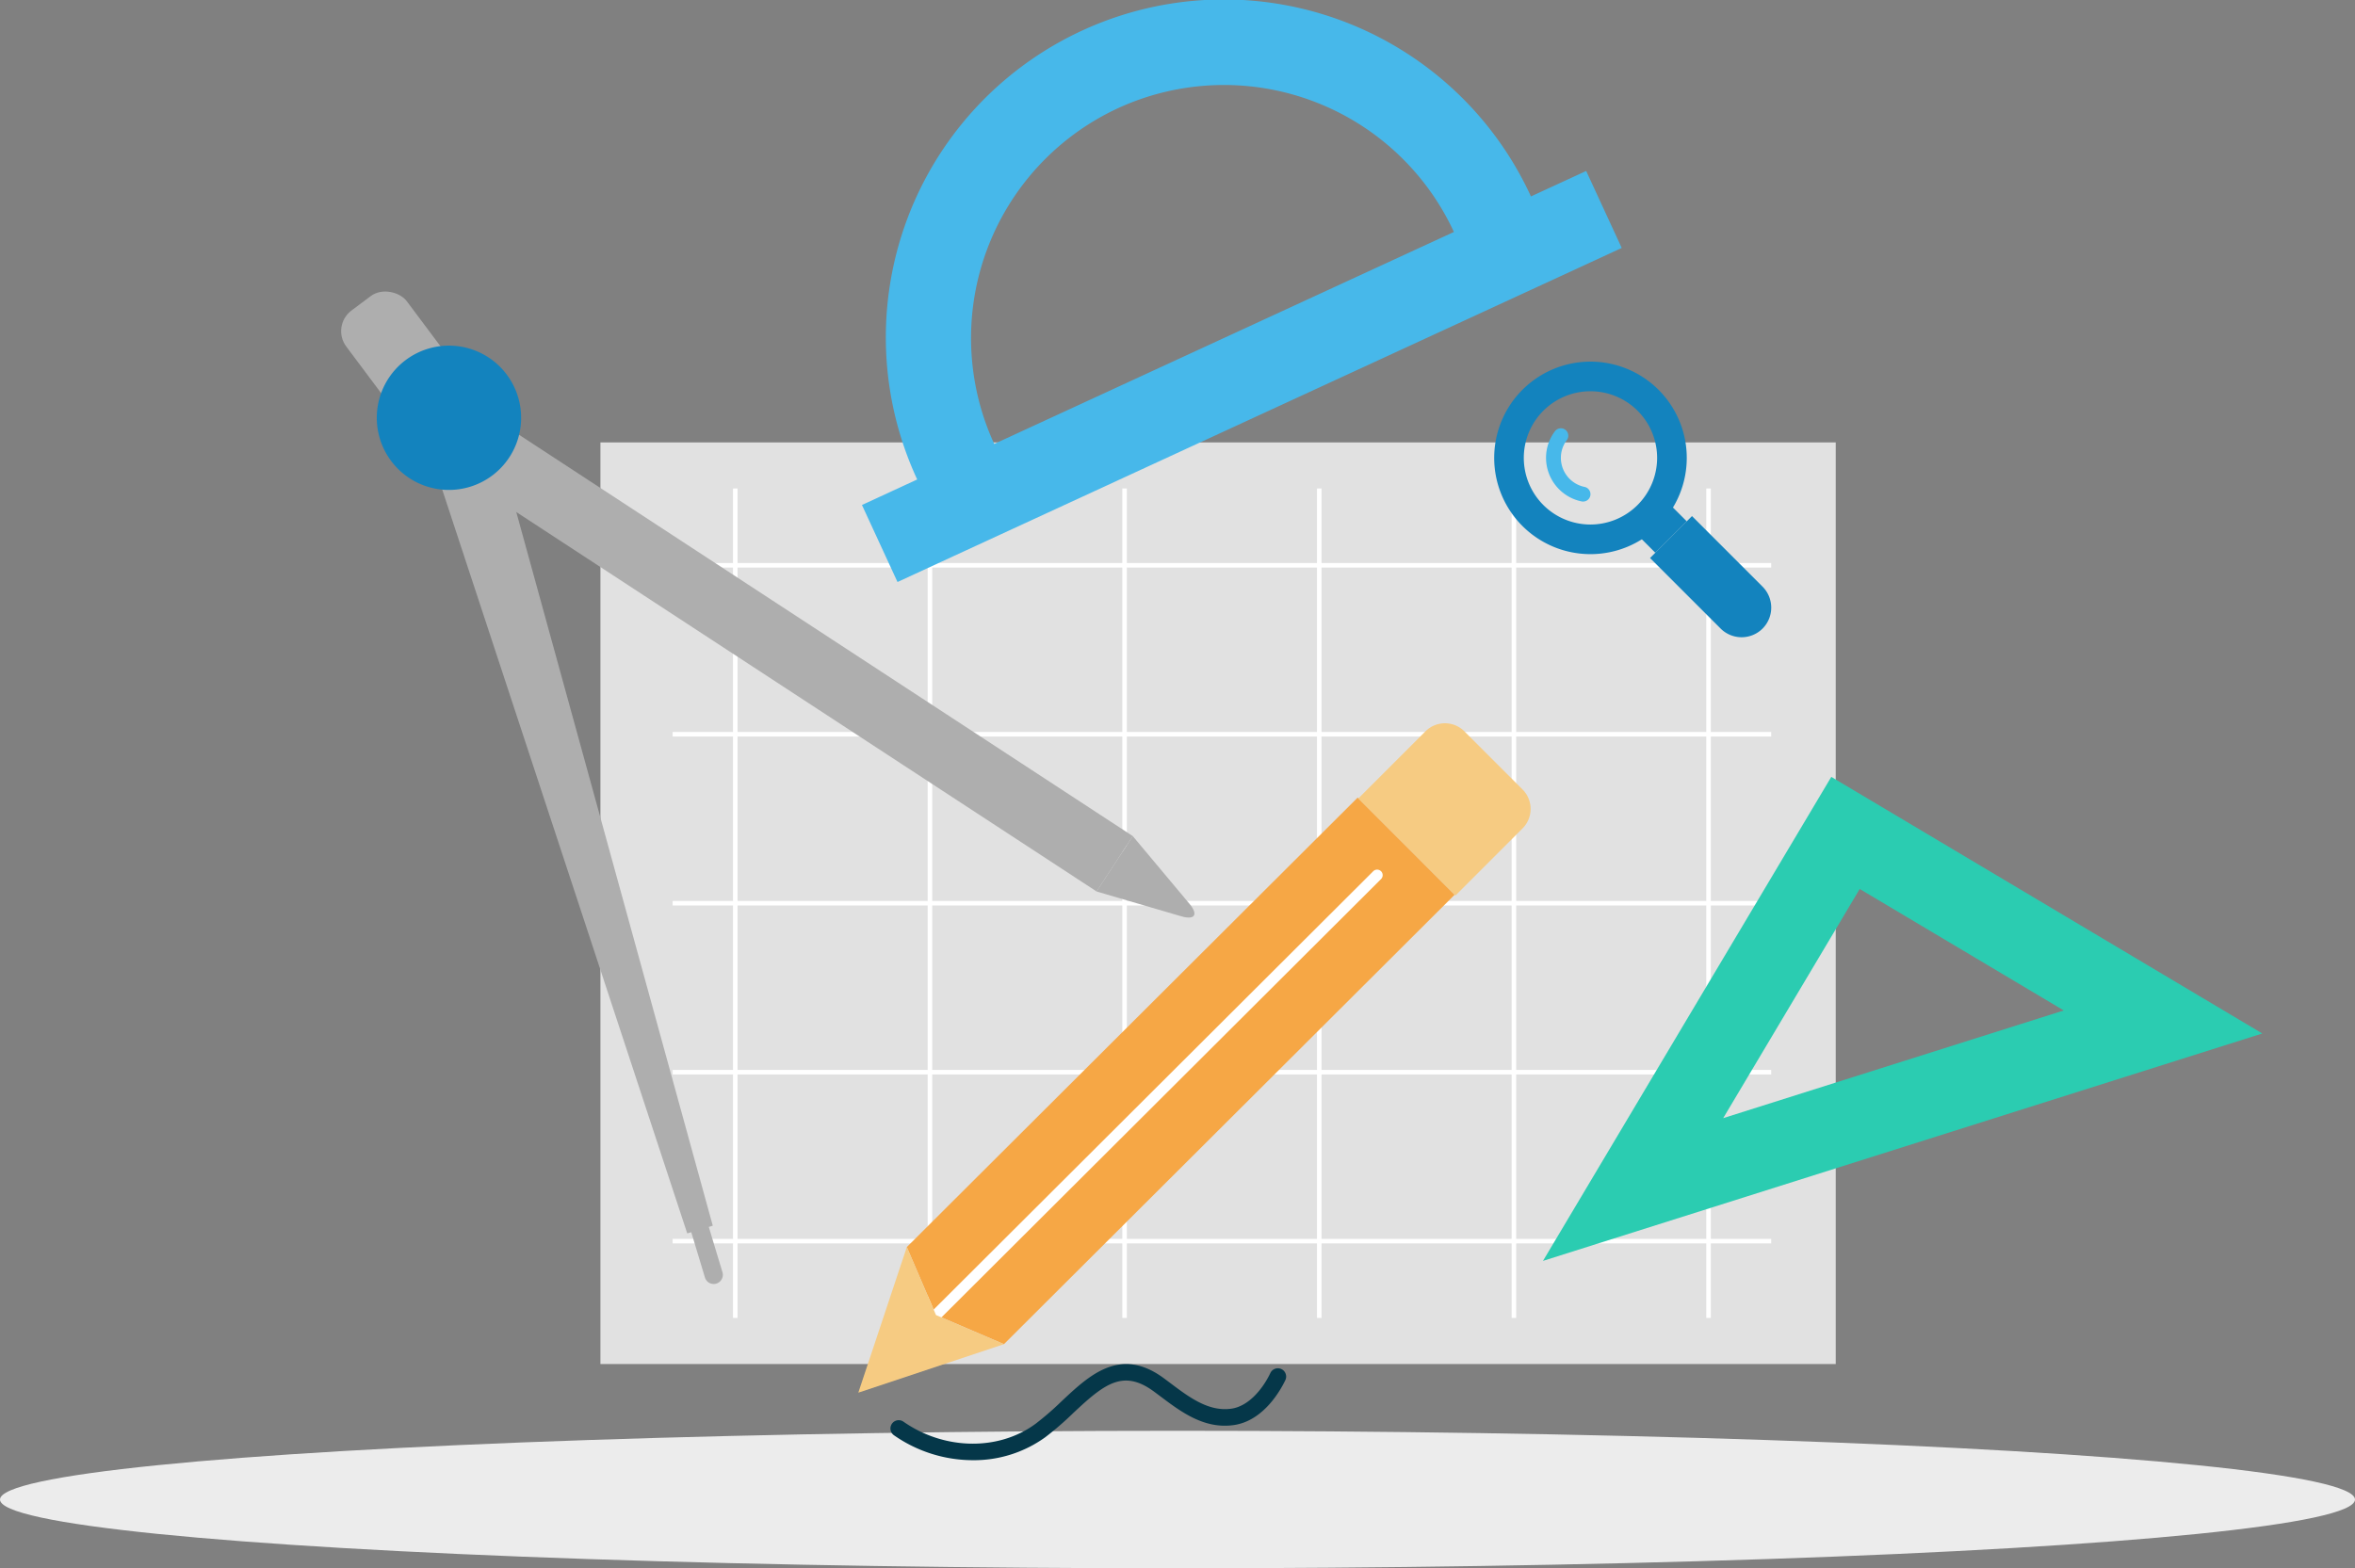
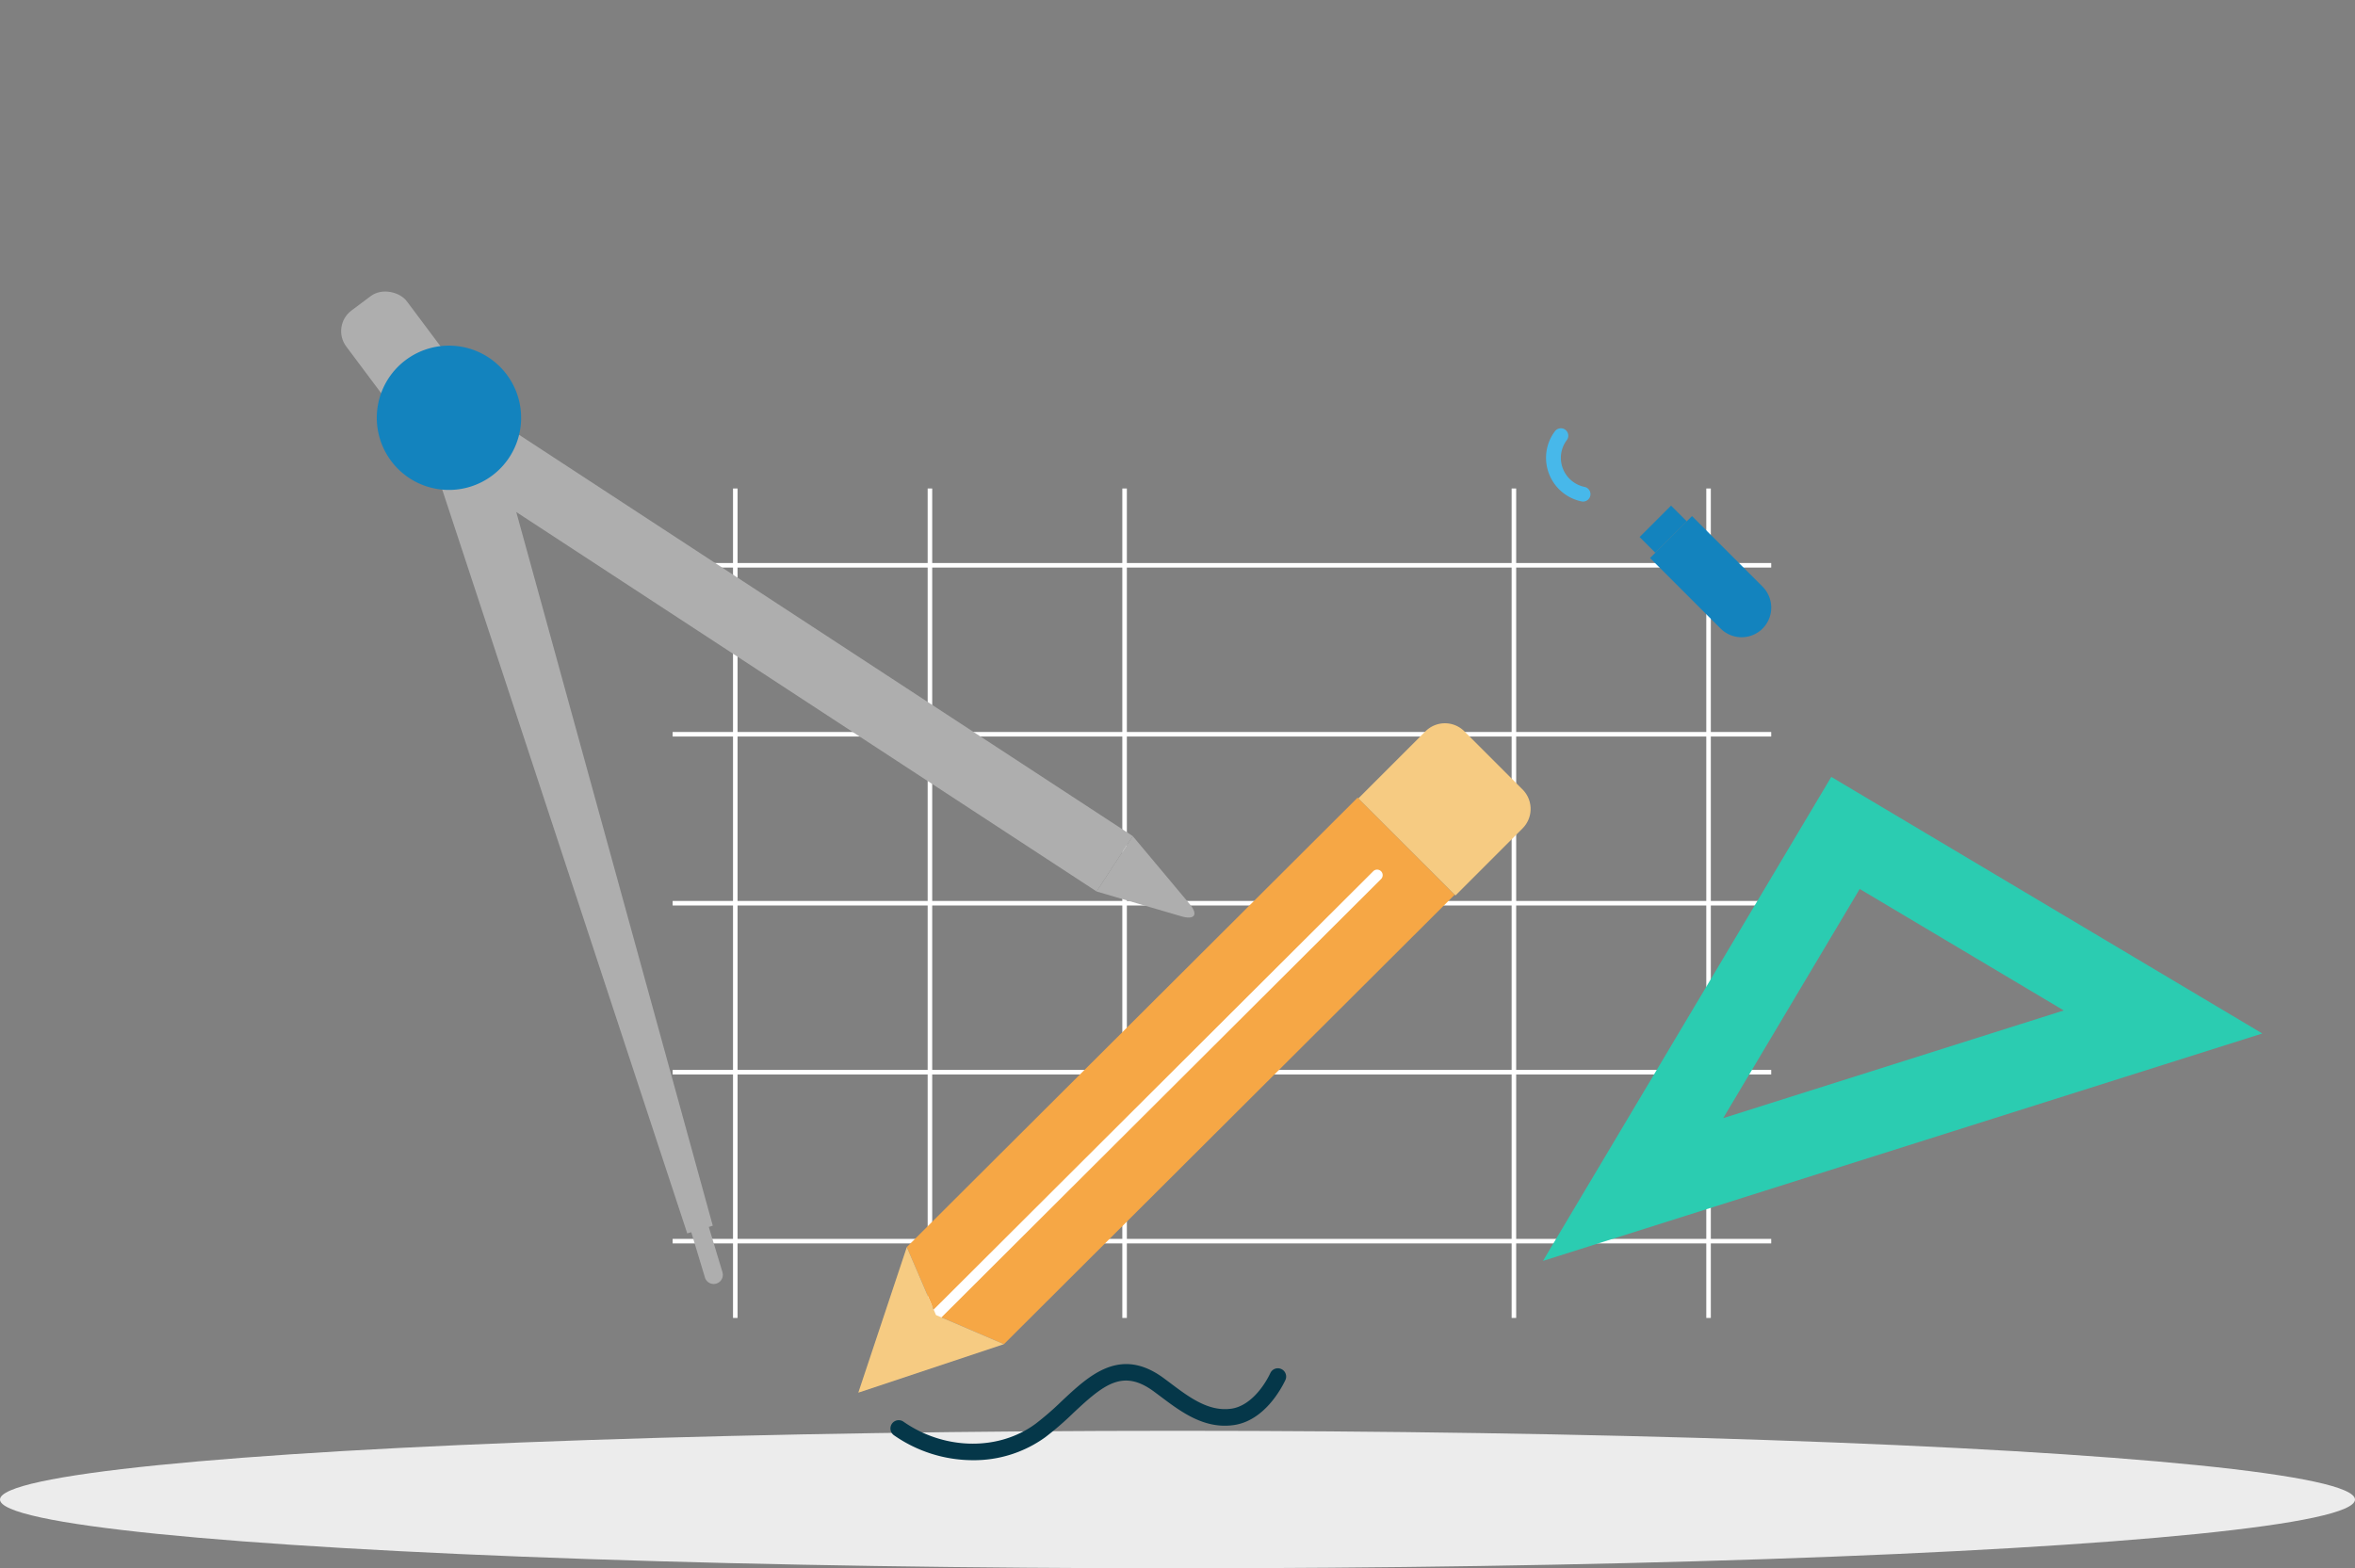
<svg xmlns="http://www.w3.org/2000/svg" width="258.396" height="172.125" viewBox="0 0 258.396 172.125">
  <rect x="0" y="0" width="258.396" height="172.125" fill="#808080" stroke="none" />
  <g>
    <ellipse cx="129.198" cy="164.579" rx="129.198" ry="7.545" fill="#ececec" />
-     <rect x="65.88" y="48.556" width="135.541" height="101.15" fill="#e1e1e1" />
    <g>
      <g>
        <rect x="73.803" y="61.792" width="120.538" height="0.499" fill="#fff" />
        <rect x="73.803" y="80.337" width="120.538" height="0.499" fill="#fff" />
        <rect x="73.803" y="98.881" width="120.538" height="0.499" fill="#fff" />
        <rect x="73.803" y="117.425" width="120.538" height="0.499" fill="#fff" />
        <rect x="73.803" y="135.969" width="120.538" height="0.499" fill="#fff" />
      </g>
      <g>
        <rect x="80.428" y="53.613" width="0.499" height="91.034" fill="#fff" />
        <rect x="101.785" y="53.613" width="0.499" height="91.034" fill="#fff" />
        <rect x="123.143" y="53.613" width="0.499" height="91.034" fill="#fff" />
-         <rect x="144.501" y="53.613" width="0.499" height="91.034" fill="#fff" />
        <rect x="165.859" y="53.613" width="0.499" height="91.034" fill="#fff" />
        <rect x="187.217" y="53.613" width="0.499" height="91.034" fill="#fff" />
      </g>
    </g>
    <path d="M248.226,113.428,200.932,85.266,169.3,138.385ZM226.443,110.9l-37.369,11.819,14.978-25.152Z" fill="#2bccb1" />
-     <path d="M174.04,18.763l-6.061,2.795a37.081,37.081,0,1,0-67.342,31.065l-6.061,2.8,3.9,8.454,6.062-2.8,67.341-31.064,6.06-2.8Zm-51.365-6.89a27.8,27.8,0,0,1,36.851,13.585L109.09,48.723A27.8,27.8,0,0,1,122.675,11.873Z" fill="#47b8ea" />
    <g>
      <rect x="39.315" y="32.009" width="8.296" height="12.82" rx="2.828" transform="translate(-14.354 33.698) rotate(-36.807)" fill="#aeaeae" />
      <g>
        <g>
          <rect x="84.239" y="31.131" width="7.261" height="82.295" transform="translate(-20.717 106.252) rotate(-56.813)" fill="#aeaeae" />
          <path d="M124.291,91.766l6.217,7.425c1,1.193.595,1.811-.9,1.373l-9.294-2.722Z" fill="#aeaeae" />
        </g>
        <g>
          <path d="M78.909,140.719a.978.978,0,0,1-.311.156,1,1,0,0,1-1.251-.669l-1.5-4.971a1,1,0,1,1,1.922-.58l1.5,4.969A1,1,0,0,1,78.909,140.719Z" fill="#aeaeae" />
          <polygon points="78.207 134.522 75.405 135.368 48.032 52.246 54.982 50.146 78.207 134.522" fill="#aeaeae" />
        </g>
      </g>
      <path d="M55.6,41.109a7.918,7.918,0,1,1-11.084-1.595A7.917,7.917,0,0,1,55.6,41.109Z" fill="#1383be" />
    </g>
    <g>
      <rect x="180.05" y="56.861" width="4.876" height="2.437" transform="translate(12.374 146.036) rotate(-44.995)" fill="#1383be" />
      <path d="M185.648,56.643l7.745,7.745a3.259,3.259,0,0,1,0,4.6h0a3.26,3.26,0,0,1-4.6,0l-7.745-7.744Z" fill="#1383be" />
-       <path d="M174.51,60.818a10.564,10.564,0,1,0-10.563-10.563A10.562,10.562,0,0,0,174.51,60.818Zm0-3.25a7.314,7.314,0,1,1,7.313-7.313A7.322,7.322,0,0,1,174.51,57.568Z" fill="#1383be" />
      <path d="M174.51,54.235a.826.826,0,0,1-.016.163.813.813,0,0,1-.959.634,4.891,4.891,0,0,1-3.9-4.777,4.828,4.828,0,0,1,.978-2.926.812.812,0,0,1,1.3.976,3.221,3.221,0,0,0-.651,1.95,3.261,3.261,0,0,0,2.6,3.185A.812.812,0,0,1,174.51,54.235Z" fill="#47b8ea" />
    </g>
    <g>
      <polygon points="159.61 98.198 110.155 147.526 102.702 144.331 99.498 136.868 148.963 87.54 159.61 98.198" fill="#f6a745" />
      <path d="M159.7,98.279l7.363-7.365a3.024,3.024,0,0,0,0-4.263l-6.392-6.391a3.021,3.021,0,0,0-4.261,0l-7.364,7.364Z" fill="#f6cb82" />
      <path d="M102.7,144.933a.606.606,0,0,1-.428-1.035L150.66,95.635a.607.607,0,1,1,.858.858l-48.39,48.263A.6.6,0,0,1,102.7,144.933Z" fill="#fff" />
      <path d="M106.742,160.26a15.156,15.156,0,0,1-8.677-2.753.91.91,0,0,1,1.045-1.489c4.472,3.137,10.431,3.245,14.494.262a32.317,32.317,0,0,0,2.92-2.532c3-2.81,6.39-6,11.152-2.5.254.186.51.379.77.574,2.051,1.542,4.179,3.138,6.663,2.784,1.915-.271,3.47-2.207,4.286-3.93a.91.91,0,0,1,1.644.78c-.494,1.043-2.365,4.484-5.676,4.951-3.237.456-5.773-1.448-8.01-3.131q-.381-.286-.754-.562c-3.378-2.479-5.453-.808-8.83,2.36a33.827,33.827,0,0,1-3.088,2.672A13.374,13.374,0,0,1,106.742,160.26Z" fill="#053749" />
      <polygon points="110.155 147.526 94.175 152.849 99.498 136.868 102.702 144.331 110.155 147.526" fill="#f6cb82" />
    </g>
  </g>
</svg>